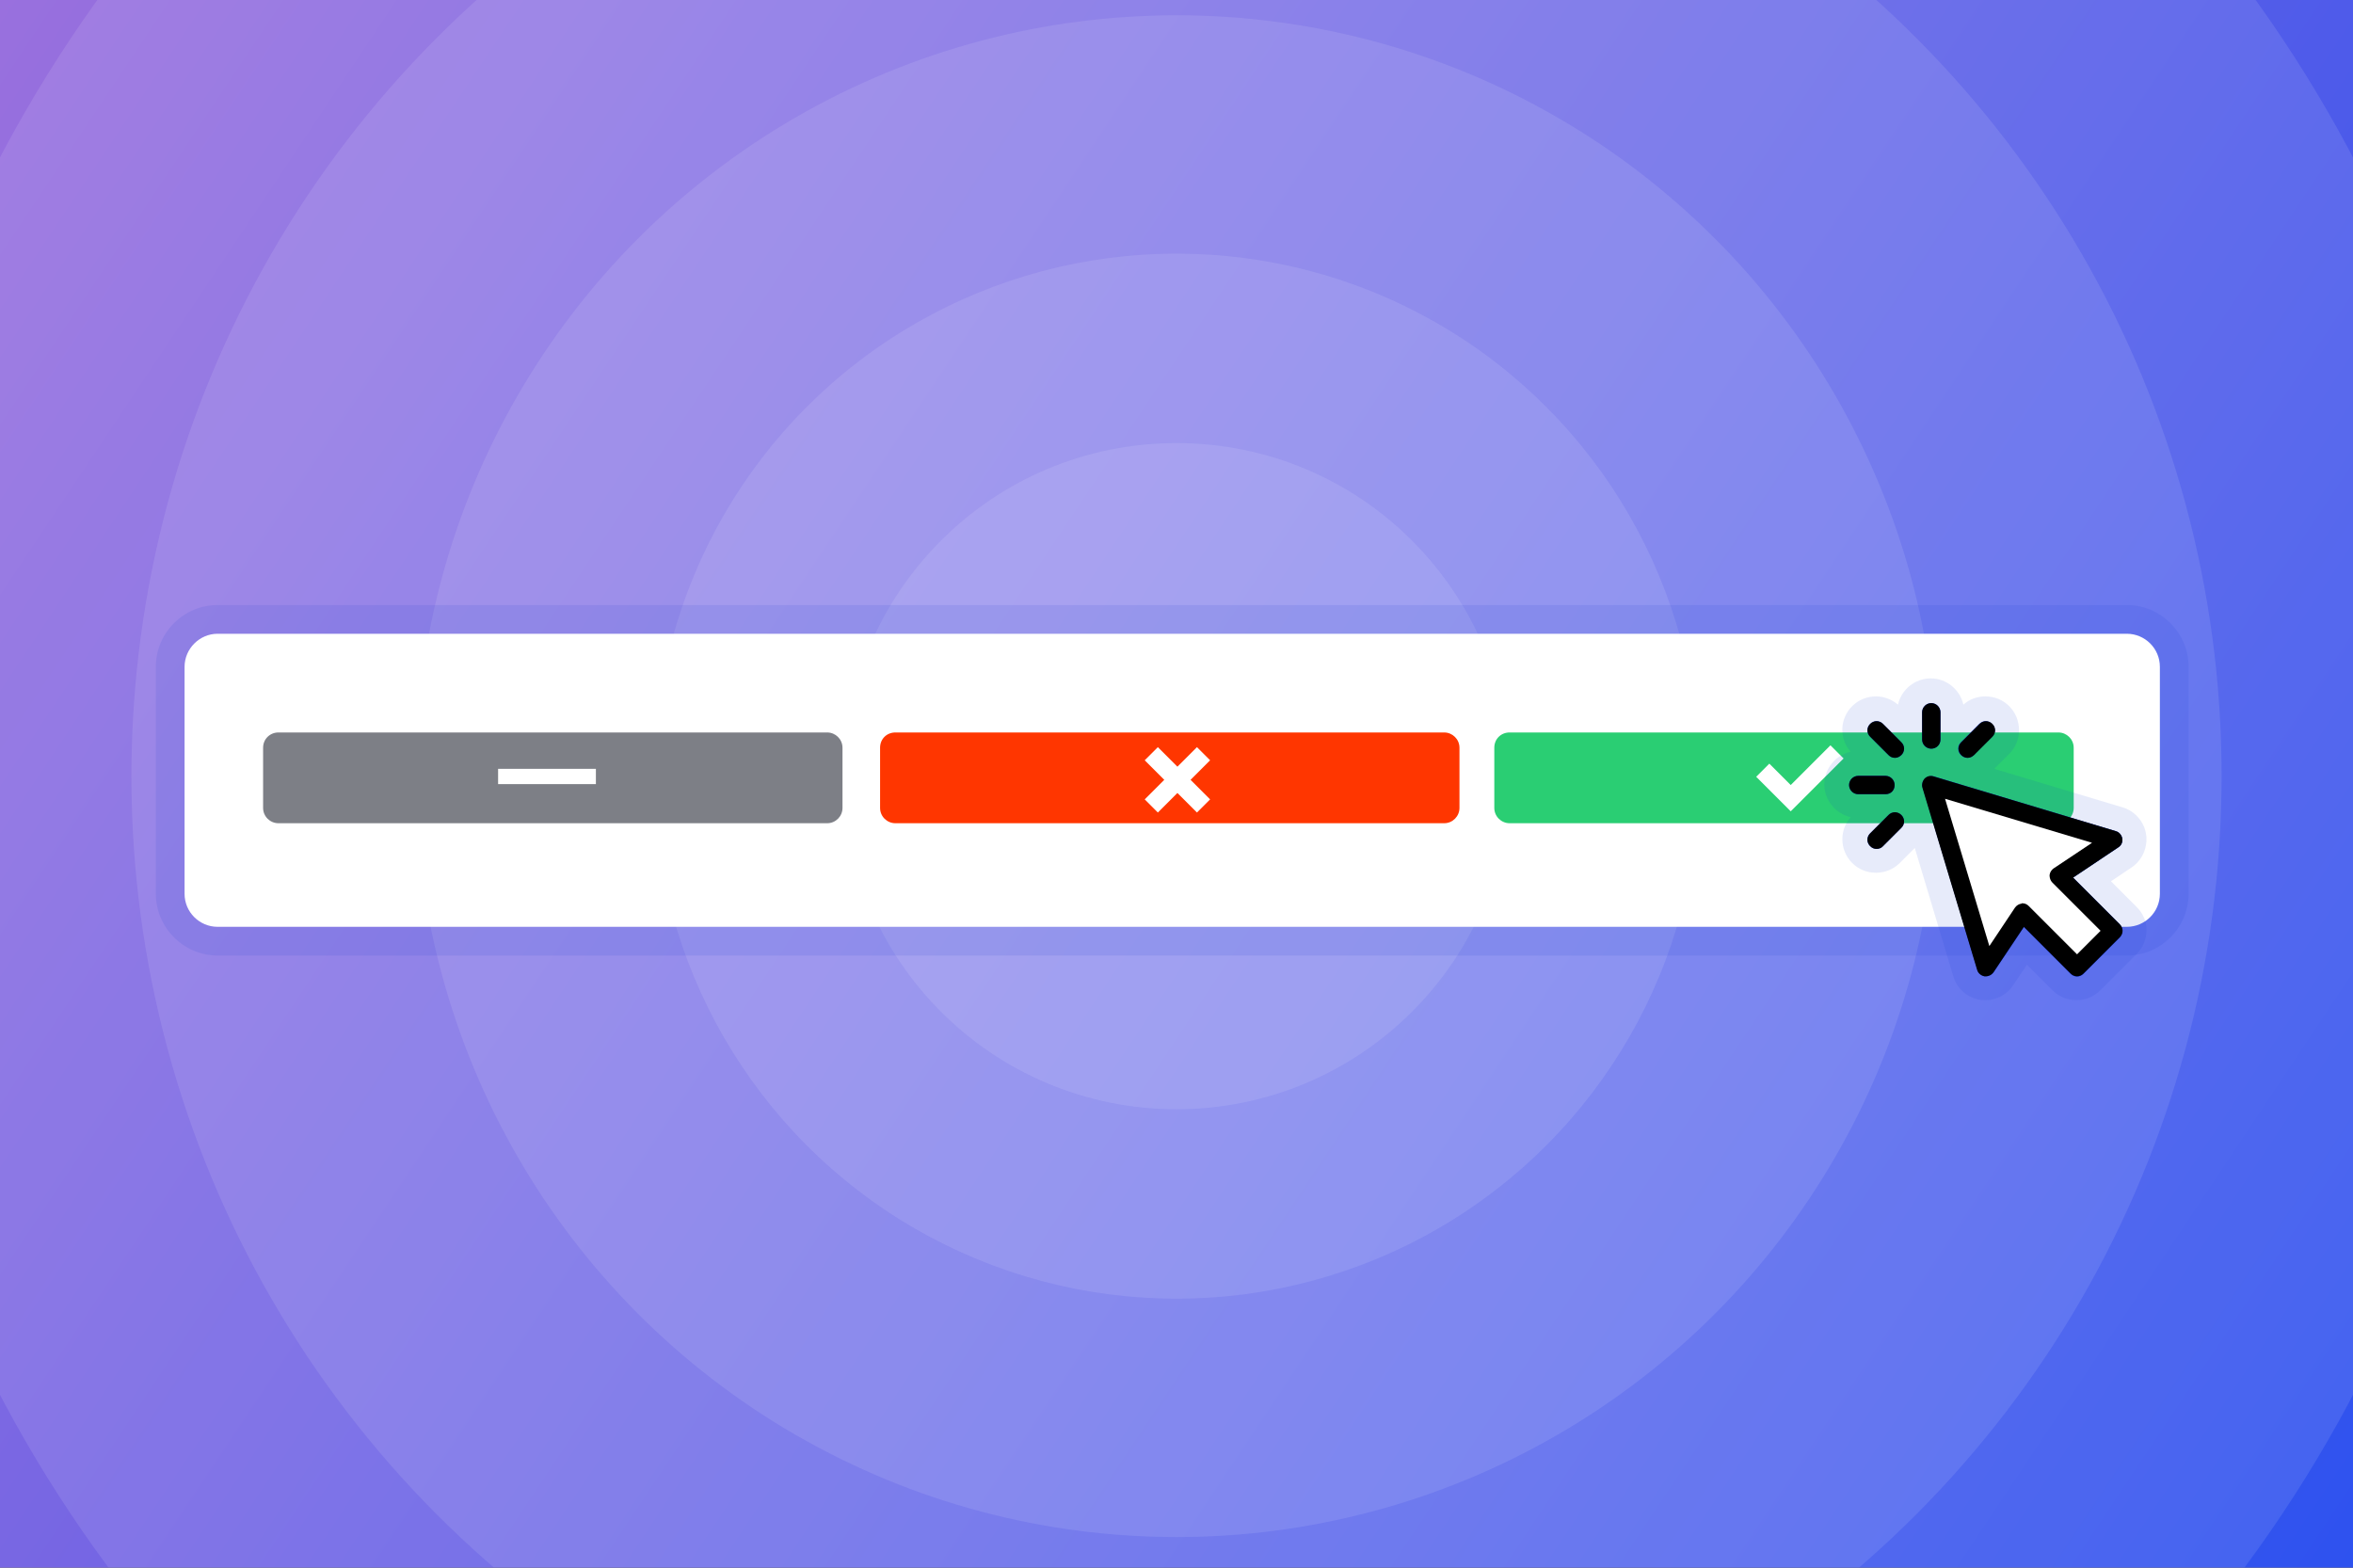
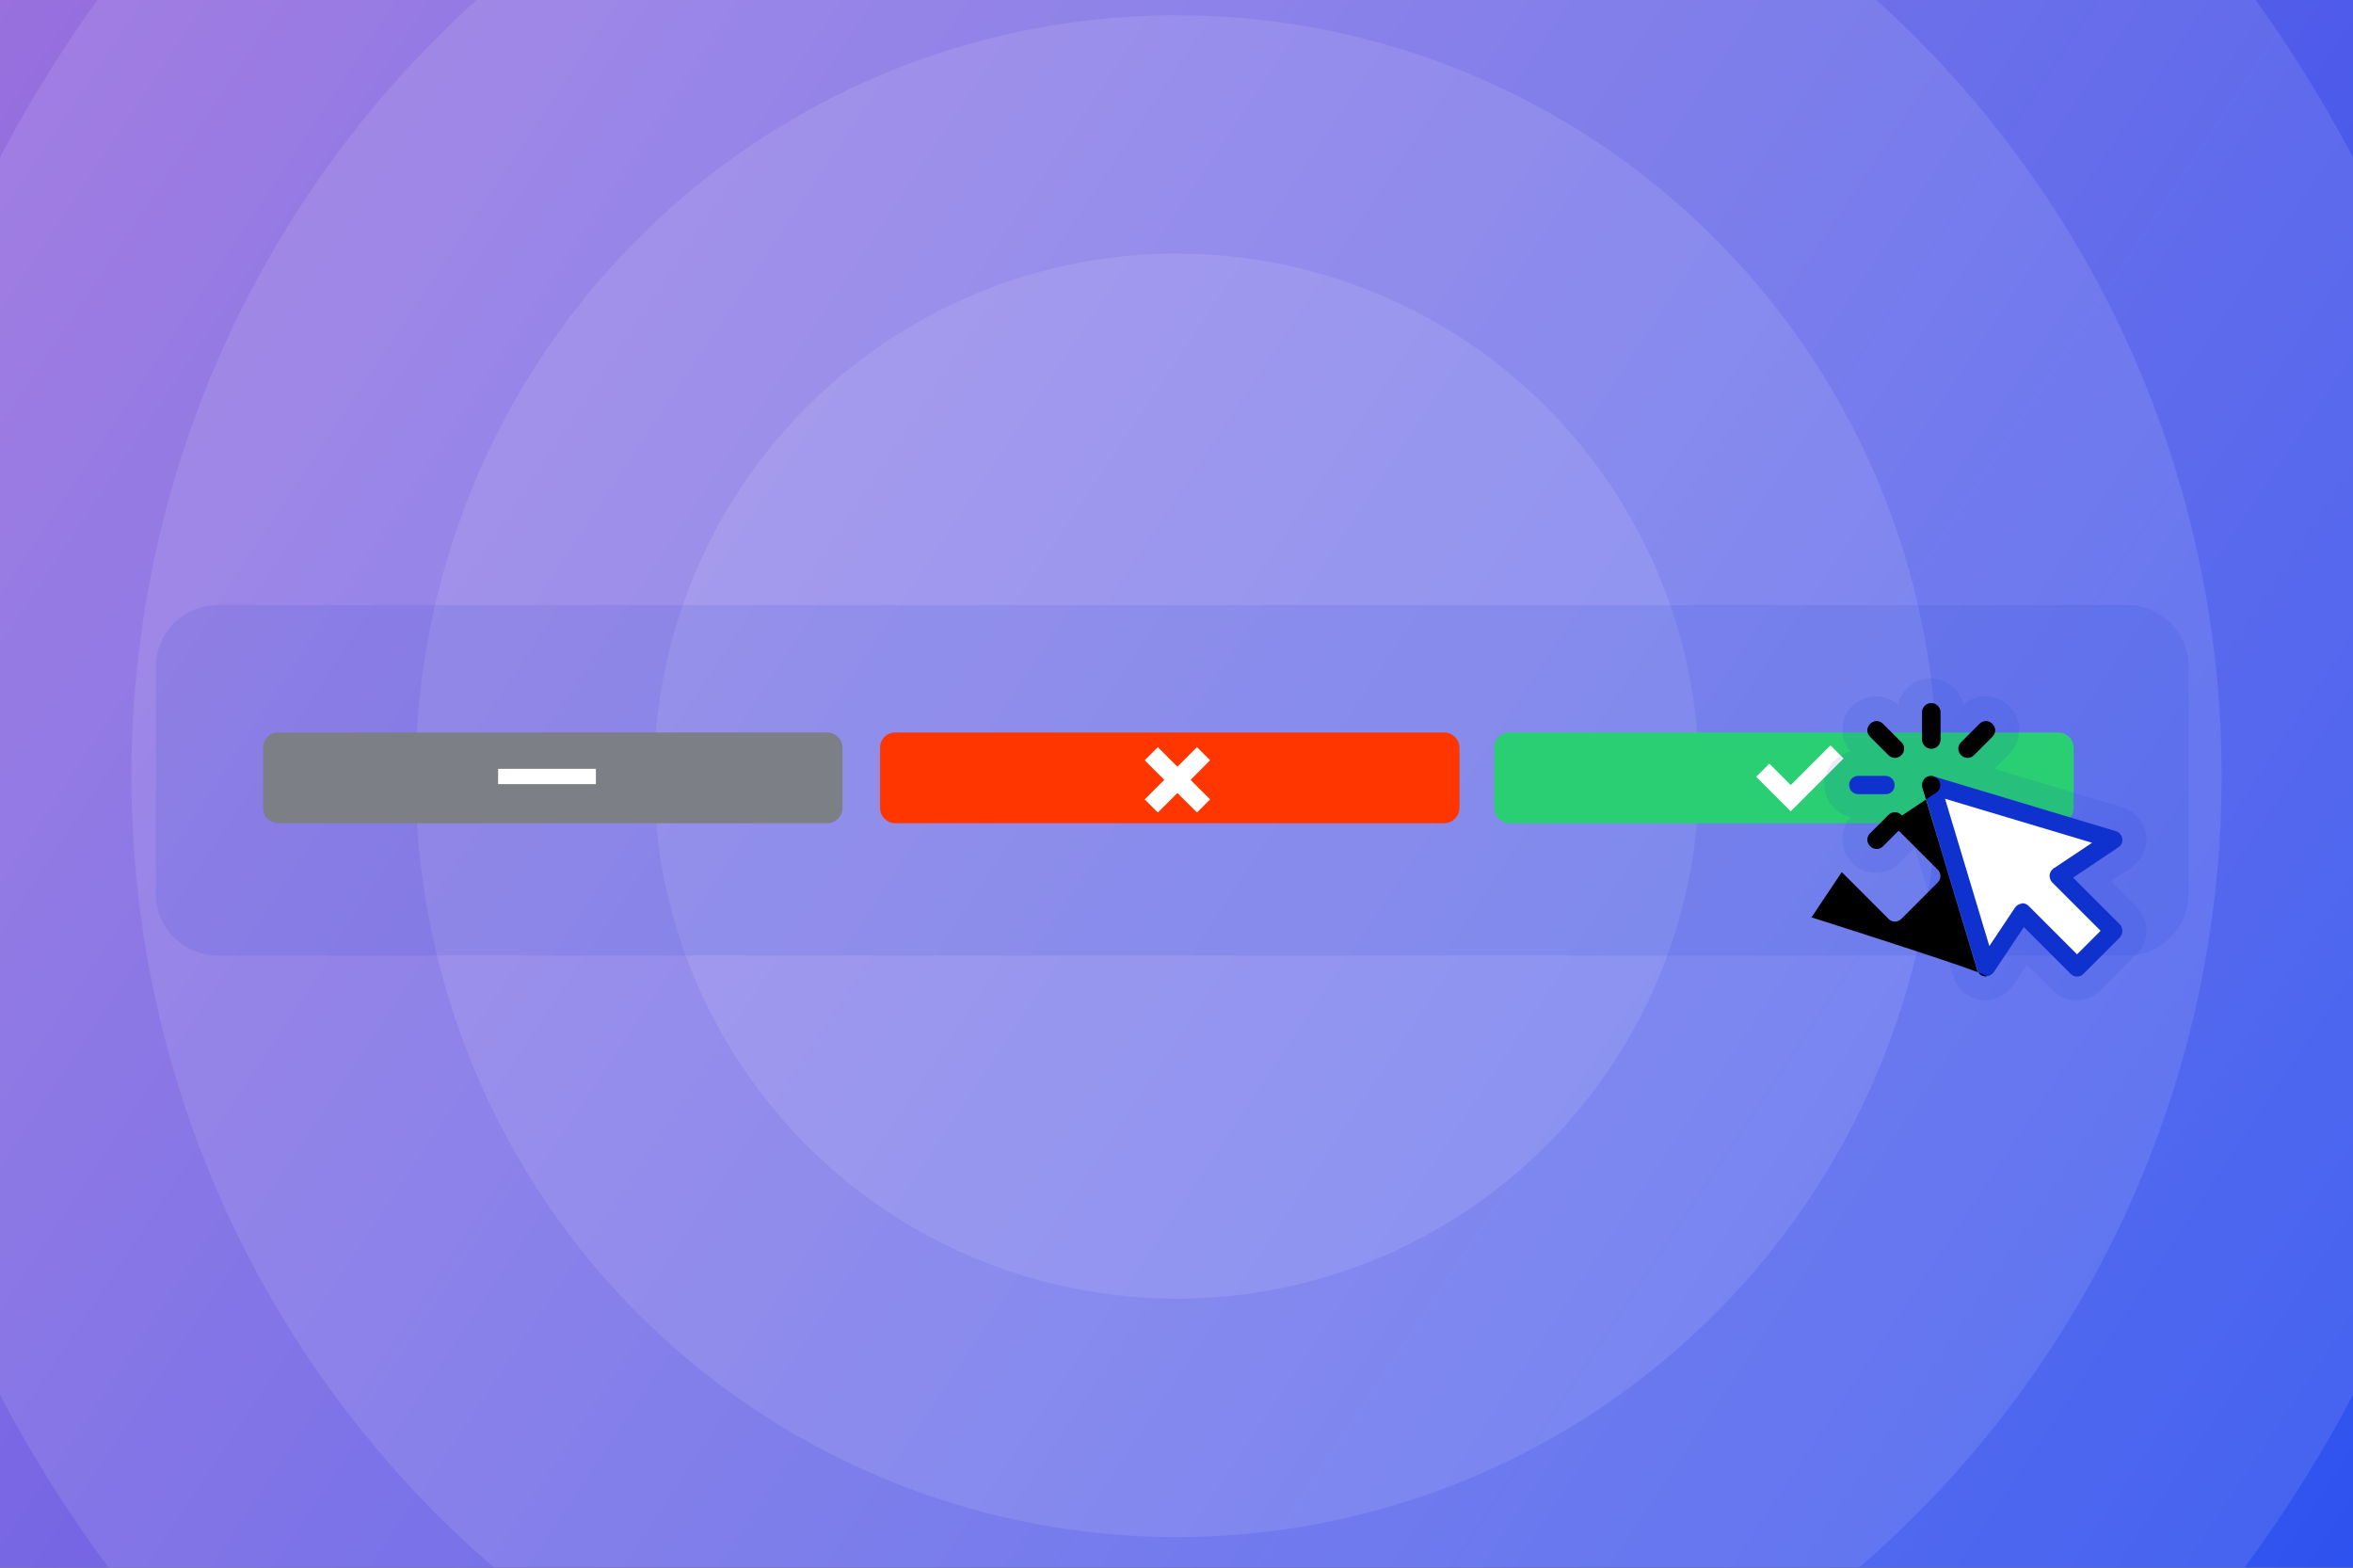
<svg xmlns="http://www.w3.org/2000/svg" xmlns:xlink="http://www.w3.org/1999/xlink" version="1.1" id="Layer_1" x="0px" y="0px" width="770px" height="513px" viewBox="0 0 770 513" style="enable-background:new 0 0 770 513;" xml:space="preserve">
  <rect x="0" y="0" width="770" height="513" fill="#333333" stroke="none" />
  <style type="text/css">
	
		.st0{clip-path:url(#SVGID_00000004530984624362924630000004850129324121911467_);fill:url(#SVGID_00000086674208935668209770000008416748088748132269_);}
	.st1{opacity:0.1;clip-path:url(#SVGID_00000083062655056784533510000011569375919418720913_);}
	.st2{fill:#FFFFFF;}
	.st3{opacity:0.1;clip-path:url(#SVGID_00000072272006615096301310000004513599759458865798_);}
	.st4{opacity:0.1;clip-path:url(#SVGID_00000131351163684894780830000014269884151810336421_);}
	.st5{opacity:0.1;clip-path:url(#SVGID_00000161611980647885490130000014407324687181829311_);}
	.st6{opacity:0.1;clip-path:url(#SVGID_00000147201692662464742850000012246637770041986948_);}
	.st7{fill:none;}
	.st8{opacity:0.1;fill:#1032CF;enable-background:new    ;}
	.st9{fill:#7D7F86;}
	.st10{fill:#FF3600;}
	.st11{fill:#2ACE73;}
	.st12{fill:none;stroke:#FFFFFF;stroke-width:5;stroke-miterlimit:10;}
	.st13{fill:#1032CF;}
</style>
  <g>
    <g>
      <g>
        <defs>
          <rect id="SVGID_1_" width="770" height="513" />
        </defs>
        <clipPath id="SVGID_00000091703061668642830760000002513153896403645590_">
          <use xlink:href="#SVGID_1_" style="overflow:visible;" />
        </clipPath>
        <linearGradient id="SVGID_00000178926701613898485220000011010374946539086763_" gradientUnits="userSpaceOnUse" x1="-2.971616e-05" y1="812" x2="770" y2="1325" gradientTransform="matrix(1 0 0 1 0 -812)">
          <stop offset="0" style="stop-color:#9970DE" />
          <stop offset="1" style="stop-color:#2E52EF" />
        </linearGradient>
        <rect style="clip-path:url(#SVGID_00000091703061668642830760000002513153896403645590_);fill:url(#SVGID_00000178926701613898485220000011010374946539086763_);" width="770" height="513" />
      </g>
    </g>
    <g>
      <g>
        <defs>
-           <rect id="SVGID_00000116930083859788692780000006921364847271818382_" width="770" height="513" />
-         </defs>
+           </defs>
        <clipPath id="SVGID_00000002363547653370838790000010751687711900723884_">
          <use xlink:href="#SVGID_00000116930083859788692780000006921364847271818382_" style="overflow:visible;" />
        </clipPath>
        <g style="opacity:0.1;clip-path:url(#SVGID_00000002363547653370838790000010751687711900723884_);">
-           <circle class="st2" cx="385" cy="254" r="109" />
-         </g>
+           </g>
      </g>
    </g>
    <g>
      <g>
        <defs>
          <rect id="SVGID_00000147932159538928222080000003627761587742703260_" width="770" height="513" />
        </defs>
        <clipPath id="SVGID_00000039819672943995014050000010128796580453612700_">
          <use xlink:href="#SVGID_00000147932159538928222080000003627761587742703260_" style="overflow:visible;" />
        </clipPath>
        <g style="opacity:0.1;clip-path:url(#SVGID_00000039819672943995014050000010128796580453612700_);">
          <circle class="st2" cx="385" cy="254" r="171" />
        </g>
      </g>
    </g>
    <g>
      <g>
        <defs>
          <rect id="SVGID_00000106835119293127947470000013088755214382562690_" width="770" height="513" />
        </defs>
        <clipPath id="SVGID_00000068644886611824411200000001818686712226507653_">
          <use xlink:href="#SVGID_00000106835119293127947470000013088755214382562690_" style="overflow:visible;" />
        </clipPath>
        <g style="opacity:0.1;clip-path:url(#SVGID_00000068644886611824411200000001818686712226507653_);">
          <circle class="st2" cx="385" cy="254" r="249" />
        </g>
      </g>
    </g>
    <g>
      <g>
        <defs>
          <rect id="SVGID_00000160902478247456503210000014723907483569257864_" width="770" height="513" />
        </defs>
        <clipPath id="SVGID_00000021839516460484238300000010285324564986845086_">
          <use xlink:href="#SVGID_00000160902478247456503210000014723907483569257864_" style="overflow:visible;" />
        </clipPath>
        <g style="opacity:0.1;clip-path:url(#SVGID_00000021839516460484238300000010285324564986845086_);">
          <circle class="st2" cx="385" cy="254" r="342" />
        </g>
      </g>
    </g>
    <g>
      <g>
        <defs>
          <rect id="SVGID_00000023246767770390163150000013603711236650849942_" width="770" height="513" />
        </defs>
        <clipPath id="SVGID_00000059989410486157663640000005523271081538833797_">
          <use xlink:href="#SVGID_00000023246767770390163150000013603711236650849942_" style="overflow:visible;" />
        </clipPath>
        <g style="opacity:0.1;clip-path:url(#SVGID_00000059989410486157663640000005523271081538833797_);">
          <circle class="st2" cx="385" cy="254" r="435" />
        </g>
      </g>
    </g>
  </g>
  <rect class="st7" width="770" height="513" />
  <path class="st8" d="M71.2,312.7c-11.1,0-20.2-9.1-20.2-20.2v-74.3c0-11.1,9.1-20.2,20.2-20.2H696c11.1,0,20.2,9.1,20.2,20.2v74.3  c0,11.1-9.1,20.2-20.2,20.2H71.2z" />
-   <path class="st2" d="M71.2,207.4H696c5.9,0,10.8,4.8,10.8,10.8v74.3c0,5.9-4.8,10.8-10.8,10.8H71.2c-5.9,0-10.8-4.8-10.8-10.8v-74.3  C60.4,212.3,65.3,207.4,71.2,207.4z" />
  <path class="st9" d="M91.1,239.7h179.6c2.7,0,5,2.2,5,5v19.7c0,2.7-2.2,5-5,5H91.1c-2.7,0-5-2.2-5-5v-19.7  C86.1,241.8,88.4,239.7,91.1,239.7z" />
  <path class="st10" d="M293,239.7h179.6c2.7,0,5,2.2,5,5v19.7c0,2.7-2.2,5-5,5H293c-2.7,0-5-2.2-5-5v-19.7  C288,241.8,290.2,239.7,293,239.7z" />
  <path class="st11" d="M494,239.7h179.6c2.7,0,5,2.2,5,5v19.7c0,2.7-2.2,5-5,5H494c-2.7,0-5-2.2-5-5v-19.7  C489,241.8,491.2,239.7,494,239.7z" />
  <path class="st7" d="M81.2,207.4h442c5.9,0,10.8,4.8,10.8,10.8v74.3c0,5.9-4.8,10.8-10.8,10.8h-442c-5.9,0-10.8-4.8-10.8-10.8v-74.3  C70.4,212.3,75.3,207.4,81.2,207.4z" />
  <path class="st2" d="M378.9,265.9l6.4-6.4l6.4,6.4l4.3-4.3l-6.4-6.4l6.4-6.4l-4.3-4.3l-6.4,6.4l-6.4-6.4l-4.3,4.3l6.4,6.4l-6.4,6.4  L378.9,265.9z" />
  <path class="st2" d="M586,256.9l-7-7l-4.3,4.3l11.3,11.3l17.3-17.3l-4.3-4.3L586,256.9z" />
  <line class="st12" x1="163" y1="254.1" x2="195" y2="254.1" />
  <g>
    <g>
      <path class="st13" d="M693.7,302.5l-15.3-15.3l14.8-9.9c1-0.6,1.5-1.8,1.3-2.9s-1-2.1-2.1-2.4l-59.5-17.9c-1-0.3-2.2,0-3,0.7    c-0.8,0.8-1.1,1.9-0.7,3l17.9,59.6c0.3,1.1,1.3,1.9,2.4,2.1c0.1,0,0.3,0,0.4,0c1,0,1.9-0.5,2.5-1.3l9.9-14.8l15.3,15.3    c1.2,1.2,3,1.2,4.2,0l11.9-11.9C694.8,305.5,694.8,303.6,693.7,302.5z" />
      <path class="st13" d="M616.2,236.9c-1.2-1.2-3-1.2-4.2,0s-1.2,3,0,4.2l6,6c0.6,0.6,1.3,0.9,2.1,0.9s1.5-0.3,2.1-0.9    c1.2-1.2,1.2-3,0-4.2L616.2,236.9z" />
      <path class="st13" d="M620,256.9c0-1.6-1.3-3-3-3h-8.9c-1.6,0-3,1.3-3,3c0,1.6,1.3,3,3,3h8.9C618.8,259.9,620,258.6,620,256.9z" />
      <path class="st13" d="M618,266.7l-6,6c-1.2,1.2-1.2,3,0,4.2c0.6,0.6,1.3,0.9,2.1,0.9s1.5-0.3,2.1-0.9l6-6c1.2-1.2,1.2-3,0-4.2    C621,265.6,619,265.6,618,266.7z" />
      <path class="st13" d="M643.8,248c0.8,0,1.5-0.3,2.1-0.9l6-6c1.2-1.2,1.2-3,0-4.2s-3-1.2-4.2,0l-6,6c-1.2,1.2-1.2,3,0,4.2    C642.3,247.7,643.2,248,643.8,248z" />
      <path class="st8" d="M699.2,296.8l-8.4-8.4l6.7-4.5c3.5-2.3,5.4-6.6,4.8-10.8c-0.6-4.2-3.7-7.7-7.7-8.9l-42-12.6l4.9-4.9    c2.1-2.1,3.2-4.8,3.2-7.8c0-2.9-1.1-5.7-3.2-7.8c-2.1-2.1-4.8-3.2-7.8-3.2c-2.7,0-5.2,0.9-7.2,2.7c-1.1-4.9-5.5-8.6-10.7-8.6    s-9.6,3.7-10.7,8.6c-2-1.7-4.5-2.7-7.2-2.7c-2.9,0-5.7,1.1-7.8,3.2c-4.1,4.1-4.3,10.6-0.5,14.9c-4.9,1.1-8.6,5.5-8.6,10.7    s3.7,9.6,8.6,10.7c-1.7,2-2.7,4.5-2.7,7.2c0,2.9,1.1,5.7,3.2,7.8c2.1,2.1,4.8,3.2,7.8,3.2c2.9,0,5.7-1.1,7.8-3.2l4.9-4.9l12.6,42    c1.2,4.1,4.7,7.1,8.9,7.7c0.5,0.1,1.1,0.1,1.6,0.1c3.7,0,7.1-1.8,9.1-4.9l4.5-6.7l8.4,8.4c2.1,2.1,4.8,3.2,7.8,3.2    c2.9,0,5.7-1.1,7.8-3.2l11.9-11.9c2.1-2.1,3.2-4.8,3.2-7.8C702.5,301.6,701.3,298.9,699.2,296.8z" />
      <path class="st13" d="M632,245c1.6,0,3-1.3,3-3v-8.9c0-1.6-1.3-3-3-3c-1.6,0-3,1.3-3,3v8.9C629,243.7,630.3,245,632,245z" />
    </g>
-     <path d="M649.8,319.5c-0.1,0-0.3,0-0.4,0c-1.1-0.2-2.1-1-2.4-2.1l-17.9-59.6c-0.3-1,0-2.2,0.7-3c0.8-0.8,1.9-1.1,3-0.7l59.6,17.9   c1.1,0.3,1.9,1.3,2.1,2.4s-0.3,2.3-1.3,2.9l-14.8,9.9l15.3,15.3c1.2,1.2,1.2,3,0,4.2l-11.9,11.9c-1.2,1.2-3,1.2-4.2,0l-15.3-15.3   l-9.9,14.8C651.8,319,650.8,319.5,649.8,319.5L649.8,319.5z" />
+     <path d="M649.8,319.5c-0.1,0-0.3,0-0.4,0c-1.1-0.2-2.1-1-2.4-2.1l-17.9-59.6c-0.3-1,0-2.2,0.7-3c0.8-0.8,1.9-1.1,3-0.7c1.1,0.3,1.9,1.3,2.1,2.4s-0.3,2.3-1.3,2.9l-14.8,9.9l15.3,15.3c1.2,1.2,1.2,3,0,4.2l-11.9,11.9c-1.2,1.2-3,1.2-4.2,0l-15.3-15.3   l-9.9,14.8C651.8,319,650.8,319.5,649.8,319.5L649.8,319.5z" />
    <path class="st2" d="M661.8,295.6c0.8,0,1.5,0.3,2.1,0.9l15.8,15.8l7.7-7.7l-15.8-15.8c-0.6-0.6-0.9-1.5-0.9-2.4   c0.1-0.9,0.6-1.7,1.3-2.2l12.6-8.4l-48.1-14.4l14.5,48.2l8.4-12.6c0.5-0.7,1.3-1.2,2.2-1.3C661.5,295.6,661.7,295.6,661.8,295.6   L661.8,295.6z" />
    <path d="M622.2,247.1c1.2-1.2,1.2-3,0-4.2l-6-6c-1.2-1.2-3-1.2-4.2,0s-1.2,3,0,4.2l6,6c0.6,0.6,1.3,0.9,2.1,0.9   C620.9,248,621.5,247.7,622.2,247.1z" />
-     <path d="M620,256.9c0-1.6-1.3-3-3-3h-8.9c-1.6,0-3,1.3-3,3c0,1.6,1.3,3,3,3h8.9C618.8,259.9,620,258.6,620,256.9z" />
    <path d="M616.2,276.9l6-6c1.2-1.2,1.2-3,0-4.2s-3-1.2-4.2,0l-6,6c-1.2,1.2-1.2,3,0,4.2c0.6,0.6,1.3,0.9,2.1,0.9   C614.9,277.8,615.7,277.5,616.2,276.9z" />
    <path d="M646,247.1l6-6c1.2-1.2,1.2-3,0-4.2s-3-1.2-4.2,0l-6,6c-1.2,1.2-1.2,3,0,4.2c0.6,0.6,1.3,0.9,2.1,0.9   C644.7,248,645.3,247.7,646,247.1L646,247.1z" />
    <path d="M635,242v-8.9c0-1.6-1.3-3-3-3c-1.6,0-3,1.3-3,3v8.9c0,1.6,1.3,3,3,3S635,243.7,635,242z" />
  </g>
</svg>